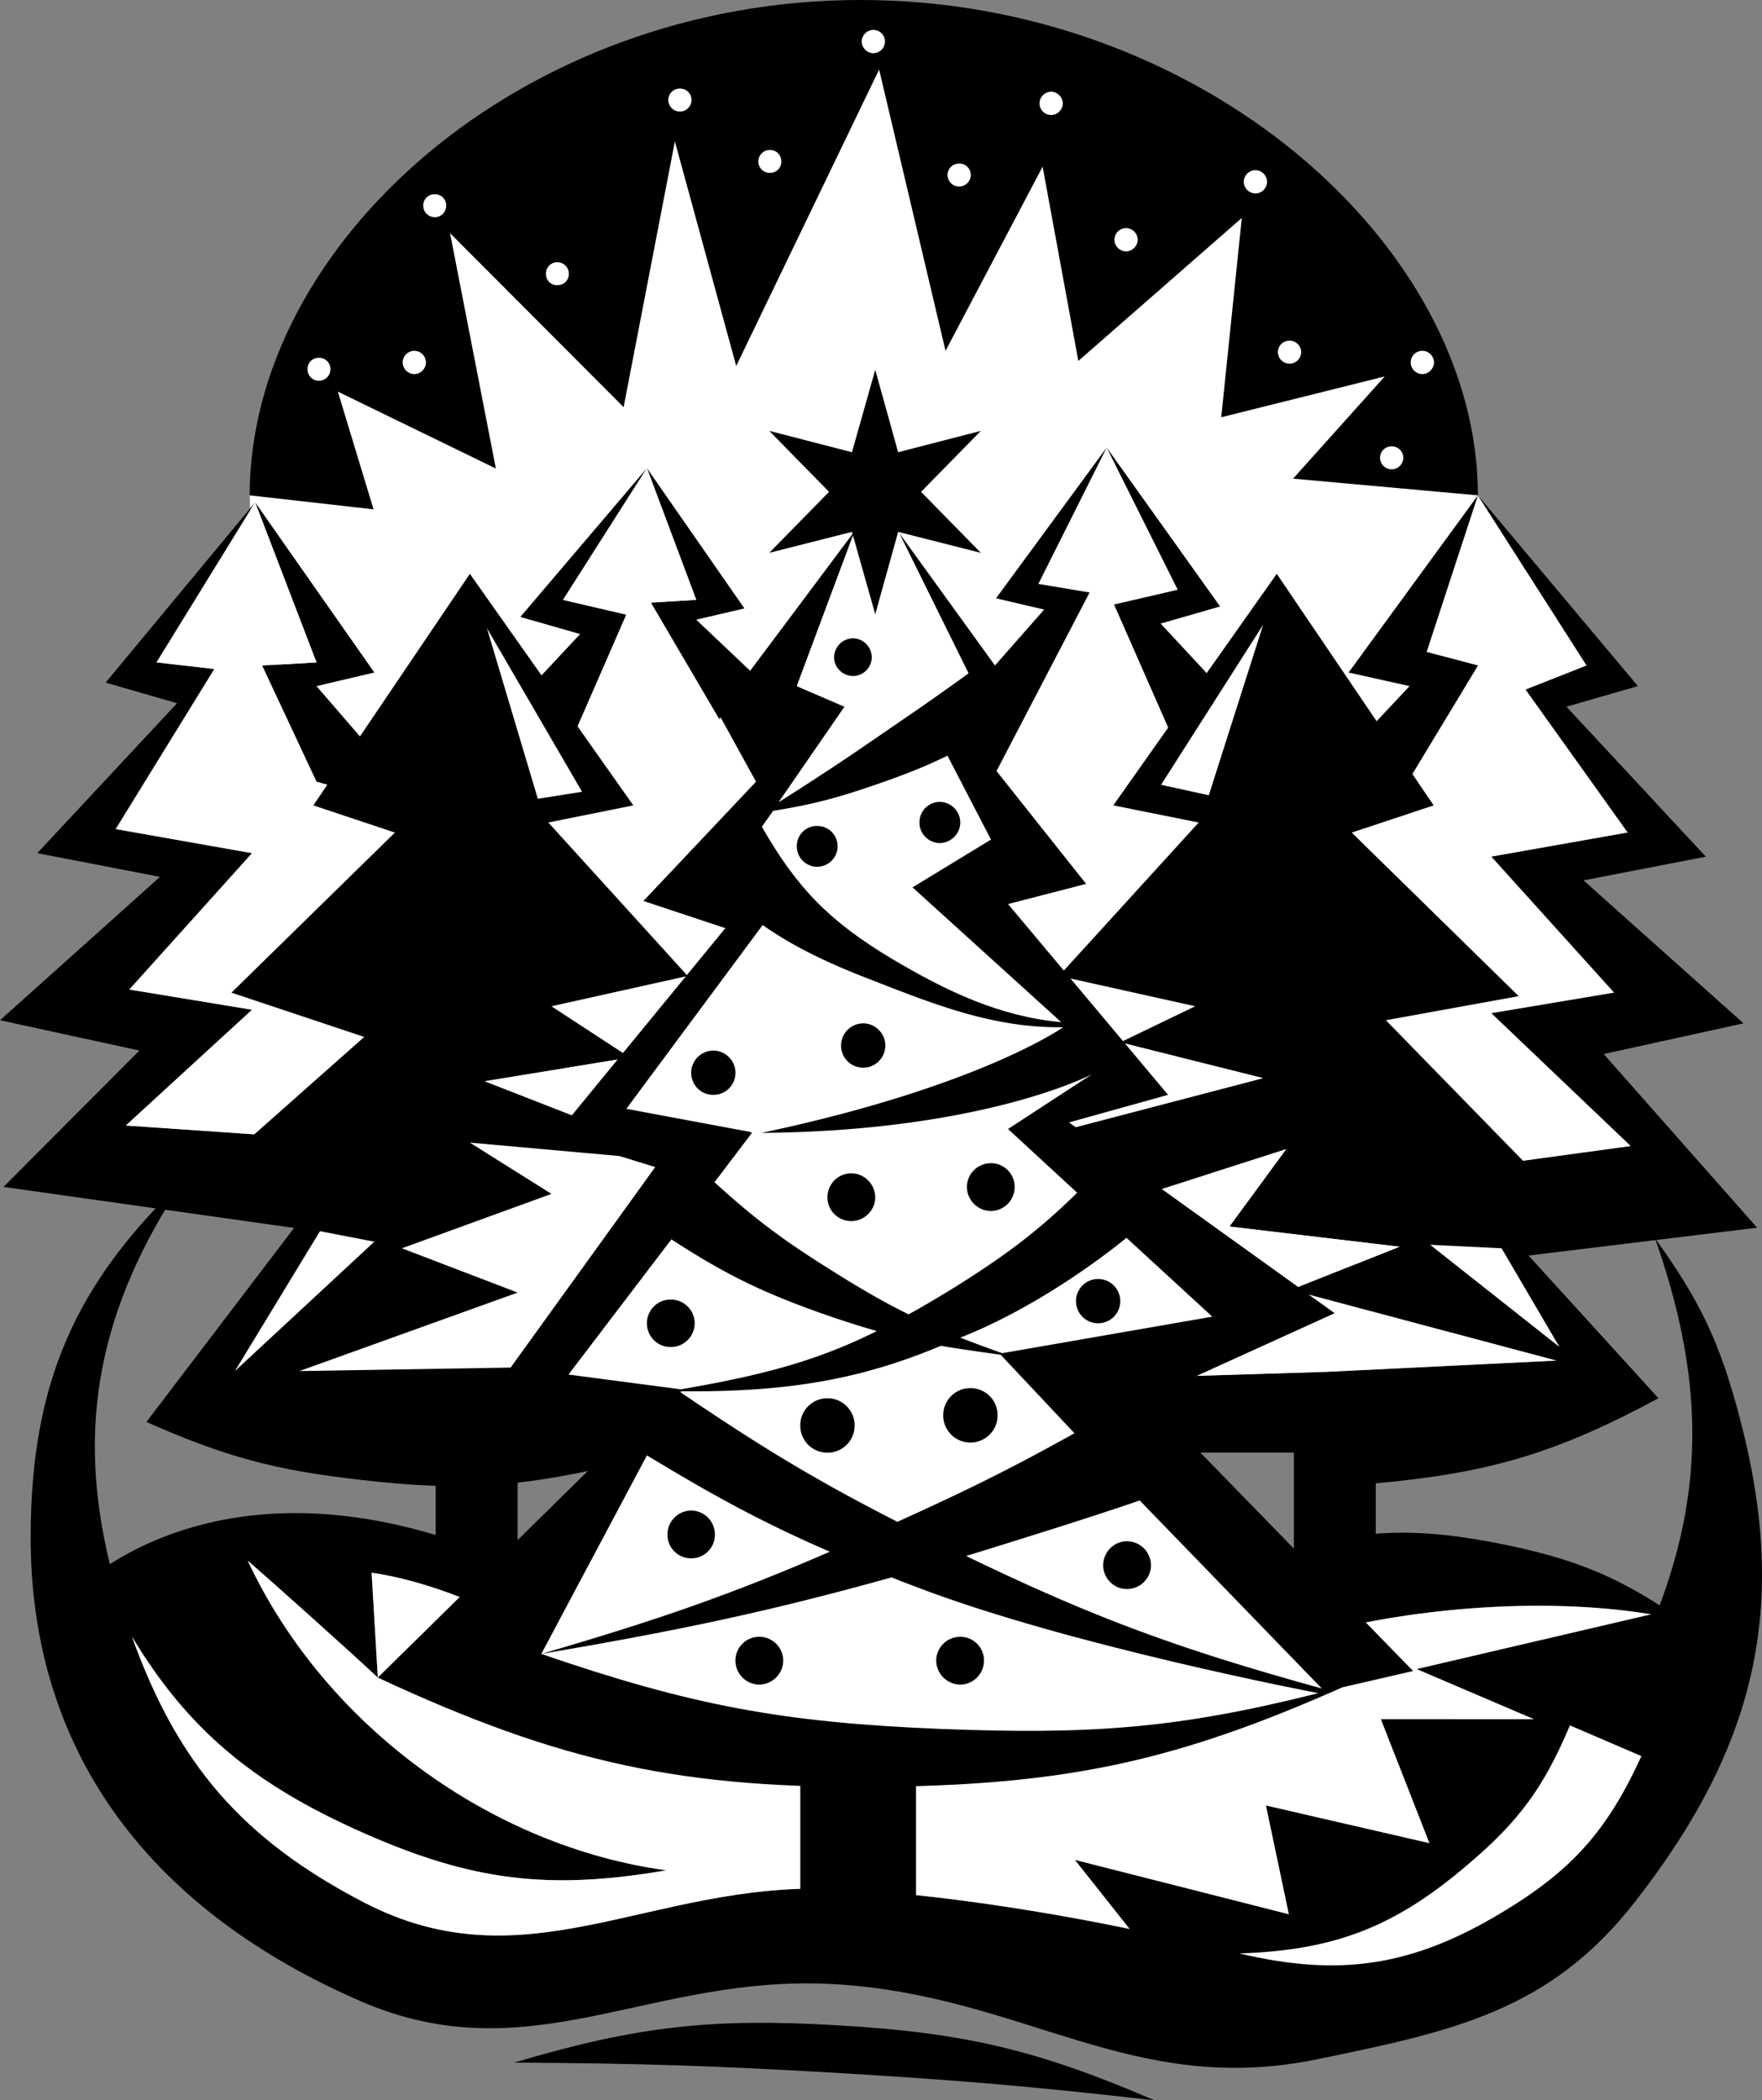
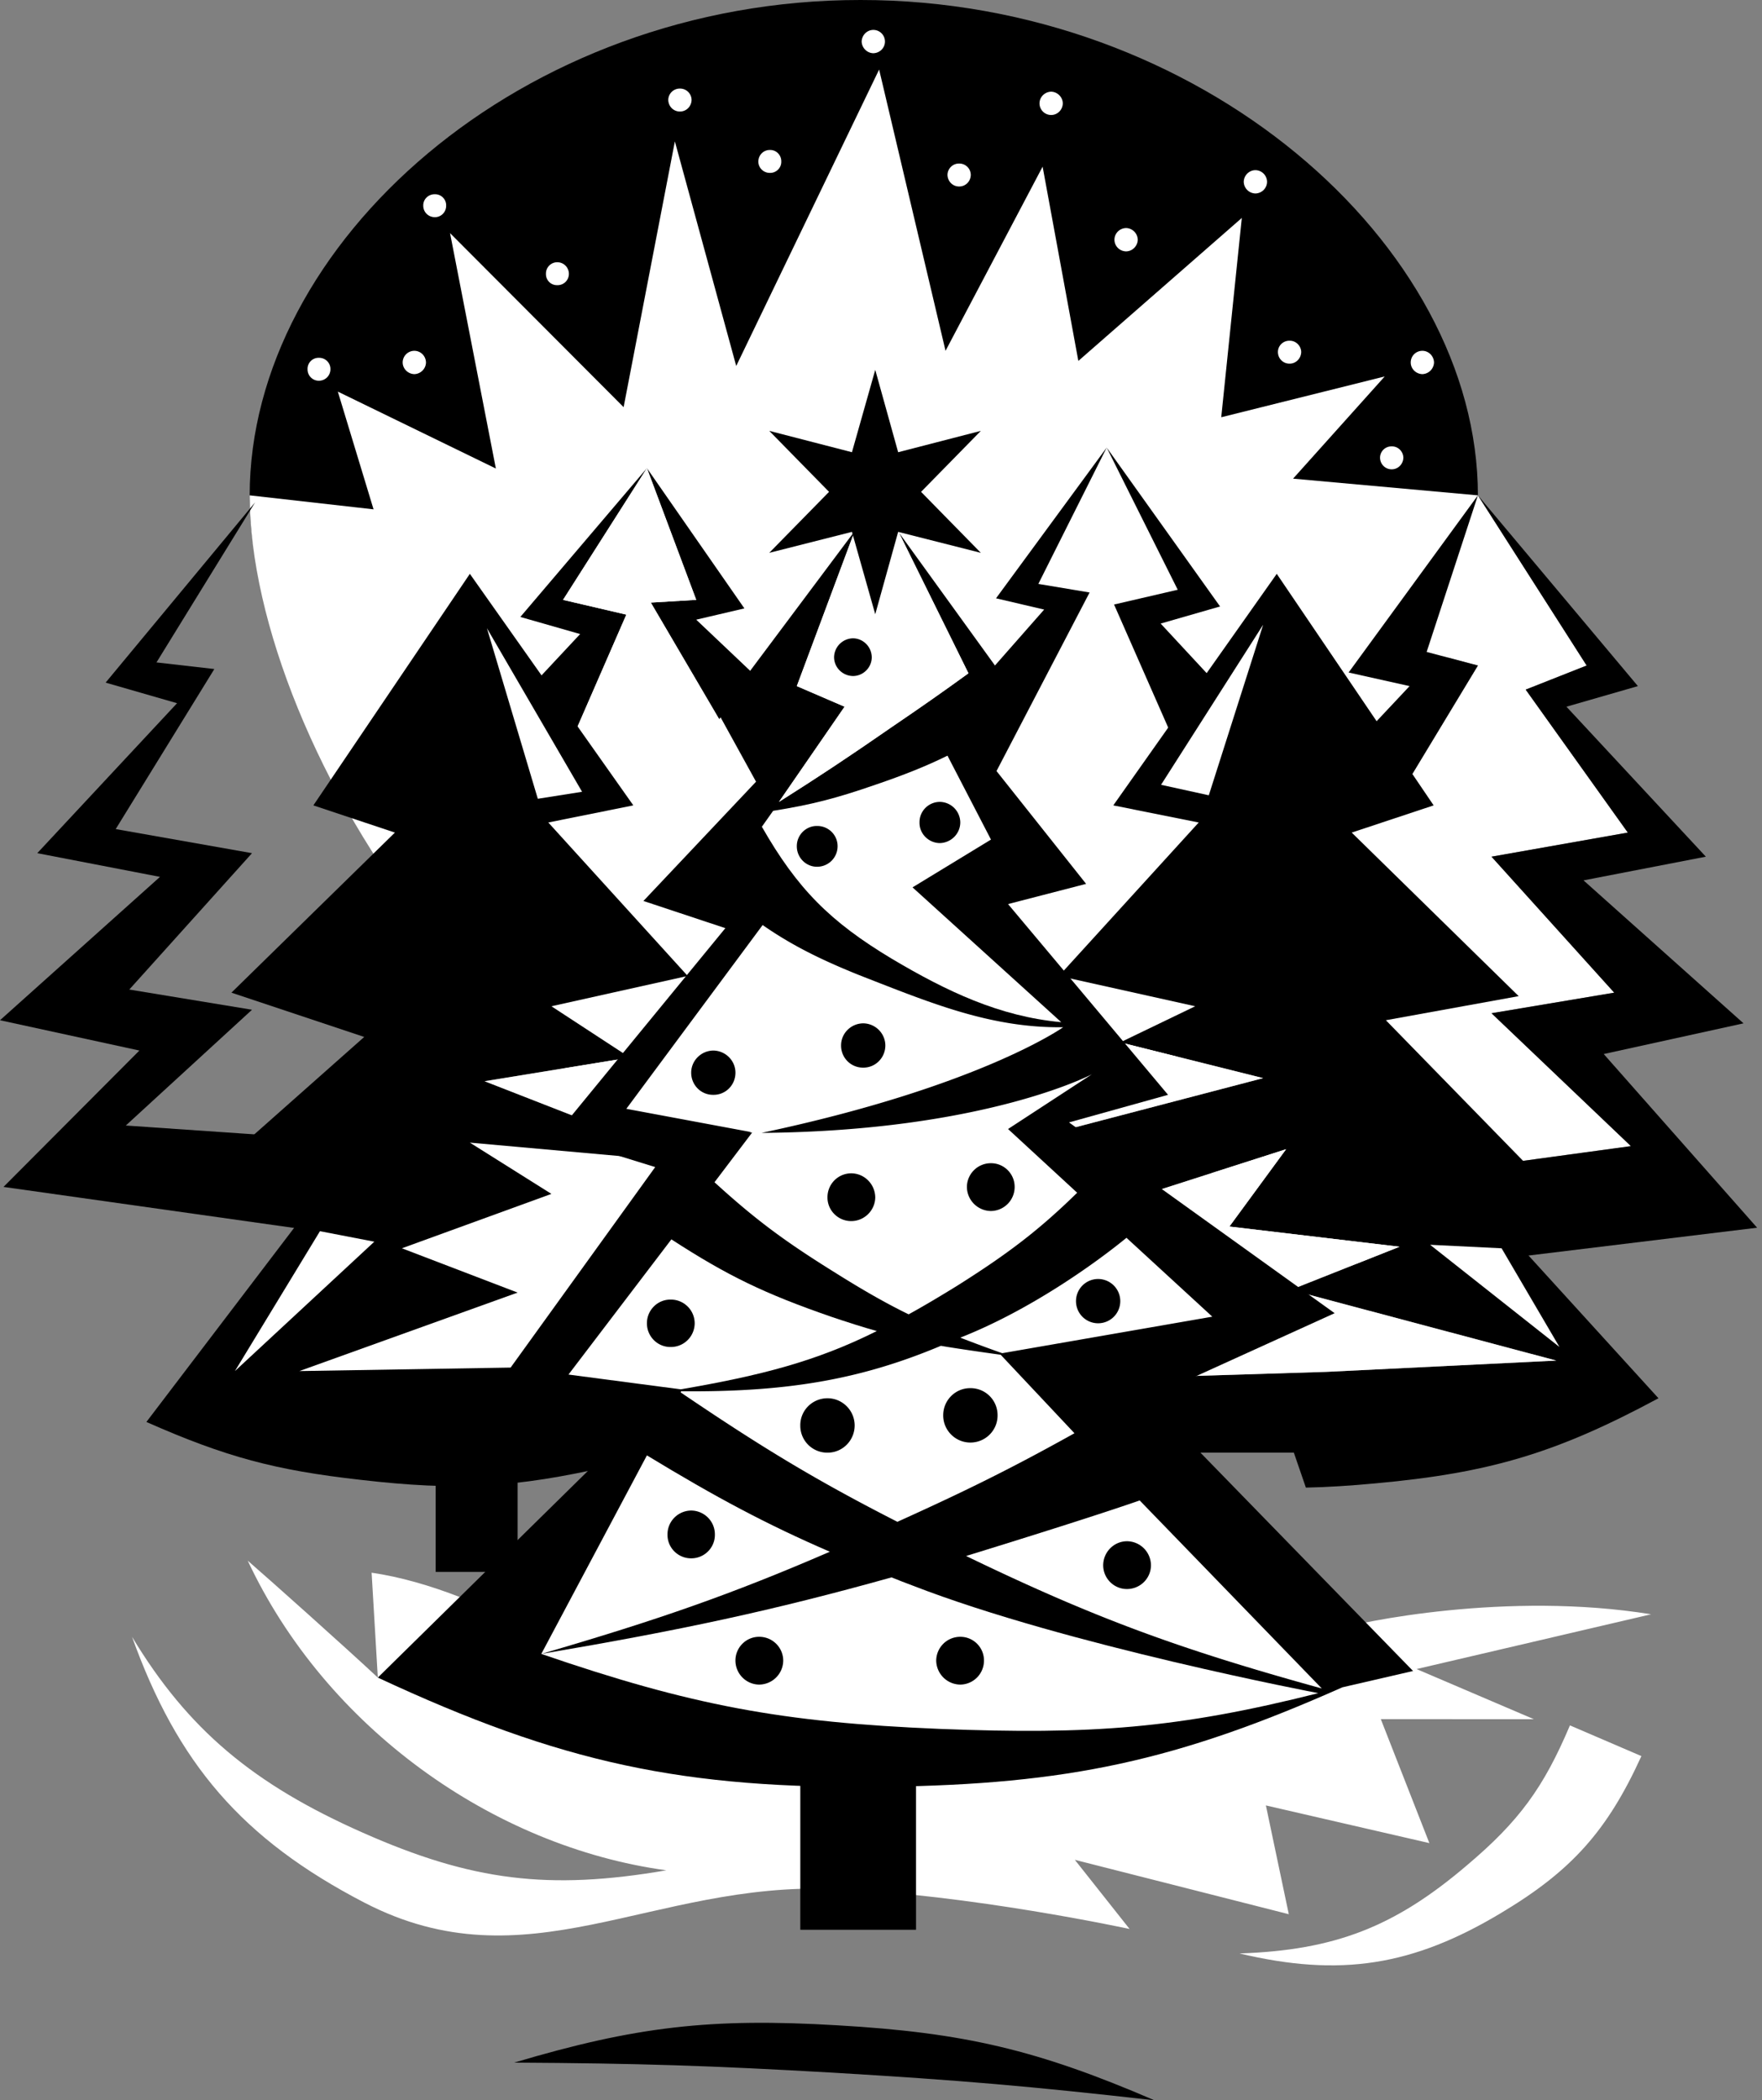
<svg xmlns="http://www.w3.org/2000/svg" width="453.759" height="540.598">
  <rect width="100%" height="100%" fill="#808080" stroke="none" />
-   <path d="M448.098 365.2c-5.082-19.43-10.196-30.266-21.899-46.5 12.297 34.948 12.906 63.273 1.2 94.5-12.801-8.177-23.247-12.177-39.801-15.602-23.141-4.766-37.883-4.125-60.5 2.601l16.601 19.301c6.438-2.035 44.5-9.988 81.5-4l-60.402 14.098L395 442.5h-39.402l12.5 31.898L326 464.7l5.898 28-55.101-14 14.101 17.801s-41.261-8.937-76.101-10.3c-47.152-1.895-79.067 25.218-121 3.5C62.23 473.32 45.695 453.808 34 421.296c14.422 23.914 31.32 37.984 59.398 50.402 28.075 12.446 47.907 14.899 78.2 9.7-44.735-6.114-87.707-36.81-107.801-79.7 5.086 4.38 25.742 22.828 33.5 30.098l-1.598-27c14.5 2.086 31.489 9.055 45.5 17.402l2.598-14.101c-61.66-31.91-100.246-15.25-115.5-5.5-8.75-35.723-2.766-66.04 19-98.801C19.203 330.437 8.05 356.219 7.898 395c-.308 57.387 32.348 97.297 85 120.098 43.688 18.93 74.438-7.09 121.899-4.399 49.098 2.852 76.43 29.278 124.601 19.301 34.711-7.156 59.649-12.367 81.5-40.3 31.59-40.352 39.82-76.458 27.2-124.5" />
  <path d="M132.398 530.898c31.348-9.32 50.653-11.554 83.301-9.601 32.637 1.875 51.54 6.344 81.598 19.3-32.098-3.636-50.258-5.179-82.5-7.097-32.078-1.84-50.238-2.422-82.399-2.602" />
  <path fill="#fff" d="M226 420.898c-34.566 2.317-82.203-12.8-82.203-12.8l-2.598 14.101c-14.012-8.347-31-15.316-45.5-17.402l1.598 27c-7.758-7.27-28.414-25.719-33.5-30.098 20.094 42.89 63.066 73.586 107.8 79.7-30.292 5.199-50.124 2.746-78.199-9.7C65.32 459.281 48.422 445.211 34 421.297c11.695 32.512 28.23 52.023 59.797 68.402 41.933 21.719 73.848-5.394 121-3.5 34.84 1.364 76.101 10.301 76.101 10.301l-14.101-17.8 55.101 14-5.898-28 42.098 9.698-12.5-31.898H395l-30.203-12.902 60.402-14.098c-37-5.988-75.062 1.965-81.5 4l-16.601-19.3S304.887 415.651 226 420.897" />
  <path fill="#fff" d="M404.297 444.098c-6.77 16.007-13.117 24.683-26.399 35.902-18.68 15.965-34.144 21.969-58.699 22.797 25.934 6.156 44.664 3.238 67.5-10.5 18.086-10.824 27.266-21.125 36-40.297l-18.402-7.902" />
  <path d="M221.598 0C134.246-.031 64.32 62.773 64.297 127.5c.023 64.727 70.82 117.2 158.101 117.2 87.38 0 158.176-52.473 158.2-117.2-.024-64.727-71.692-127.531-159-127.5" />
  <path fill="#fff" d="m64.297 127.5 31.902 3.598L87 100.797l40.7 19.8L115.897 60l44.7 44.797 13.199-68.399 15.8 57.801 36.801-76.3L243.5 90.296l25-47.399 9.2 50 42.097-36.8-5.297 51.3 42.098-10.5L333 123.2l47.598 4.301c-.024 64.727-70.82 176.523-158.2 176.5-87.28.023-158.078-111.773-158.101-176.5m17.801-35.403c-1.606-.047-2.938 1.285-2.899 2.902-.039 1.672 1.293 3.004 2.899 3 1.683.004 3.015-1.328 3-3 .015-1.617-1.317-2.95-3-2.902" />
  <path fill="#fff" d="M106.7 90.297a3.006 3.006 0 0 0-3 3c.015 1.621 1.347 2.953 3 3 1.636-.047 2.968-1.379 3-3-.032-1.668-1.364-3-3-3M112 50c-1.691-.043-3.023 1.29-3 2.898-.023 1.68 1.309 3.012 3 3 1.598.012 2.93-1.32 2.898-3 .032-1.609-1.3-2.941-2.898-2.898m31.5 17.5a2.9 2.9 0 0 0-2.902 3 2.82 2.82 0 0 0 2.902 2.898 2.9 2.9 0 0 0 3-2.898 2.981 2.981 0 0 0-3-3m31.598-44.703a2.96 2.96 0 0 0-3 2.902c.023 1.692 1.355 3.024 3 3 1.64.024 2.976-1.308 3-3a2.963 2.963 0 0 0-3-2.902m23.199 15.801c-1.676-.02-3.008 1.312-3 3-.008 1.597 1.324 2.93 3 2.902 1.61.027 2.945-1.305 2.902-2.902.043-1.688-1.293-3.02-2.902-3M224.898 7.7c-1.617.007-2.949 1.34-3 3 .051 1.628 1.383 2.96 3 3 1.672-.04 3.004-1.372 3-3a2.99 2.99 0 0 0-3-3M247 42.098c-1.637-.035-2.969 1.297-3 2.902.031 1.684 1.363 3.016 3 3 1.652.016 2.984-1.316 3-3a2.94 2.94 0 0 0-3-2.902m23.7-18.5c-1.657.047-2.993 1.382-3 3a2.996 2.996 0 0 0 3 3c1.628.004 2.96-1.332 3-3-.04-1.618-1.372-2.953-3-3M290 58.7c-1.664.027-2.996 1.359-3 3 .004 1.648 1.336 2.98 3 3 1.621-.02 2.957-1.352 3-3-.043-1.641-1.379-2.973-3-3m76.297 31.597c-1.668 0-3 1.332-3 3 0 1.621 1.332 2.953 3 3a3.113 3.113 0 0 0 3-3c-.047-1.668-1.379-3-3-3m-43-46.5c-1.637.02-2.969 1.355-3 3a3.063 3.063 0 0 0 3 3c1.648-.027 2.984-1.36 3-3a3.037 3.037 0 0 0-3-3m8.801 43.903c-1.668-.036-3 1.3-3 2.898 0 1.687 1.332 3.02 3 3 1.617.02 2.953-1.313 3-3-.047-1.598-1.383-2.934-3-2.899m26.3 27.199a2.916 2.916 0 0 0-3 2.899c.008 1.676 1.34 3.008 3 3 1.63.008 2.961-1.324 3-3-.039-1.613-1.37-2.945-3-2.899" />
  <path d="m65.7 129.297-38.5 46.402L45.597 181l-36 38.598 31.601 6.101L0 262.598l35.898 7.8-35 35.102 99.899 14.098-4.399-25.5-64-4.399 32.5-29.8-31.601-5.2 31.601-35.101-35.101-6.2L55.199 172.2l-14.902-1.7 25.402-41.203" />
-   <path d="M65.7 129.297 81.5 170.5l-14 .797 14 29.902 28.098 7.899-28.098-32.5 14.898-3.5L65.7 129.297" />
-   <path fill="#fff" d="M65.7 129.297 81.5 170.5l-14 .797 14 29.902 28.098 7.899 11.601 13.601-22.8-1.3L136.5 263.5l-29.402 3.898 44.8 50-51.101 2.2-4.399-25.5-64-4.399 32.5-29.8-31.601-5.2 31.601-35.101-35.101-6.2L55.199 172.2l-14.902-1.7 25.402-41.203" />
  <path d="M166.598 120.5 134 158.797l15.398 4.402-30 32.098 26.301 5.101-10.699 12.2 20.2-12.301-9.602-6.098 15.699-36L145 154.4l21.598-33.899m0-.001 12.699 33.898-11.7.7 17.602 30 9.5-11-15.402-14.598 12.402-2.902-25.101-36.098" />
  <path fill="#fff" d="m166.598 120.5 12.699 33.898-11.7.7 17.602 30 15 19.5L188 206.297l16.898 25.8L117.2 236.2l17.8-23.602 20.2-12.301-9.602-6.098 15.699-36L145 154.4l21.598-33.899M285 115.2l18.297 36.597-16.399 3.8L302.7 191.5l-1.902 11.398 12.402 7 10.399 21-78.899 3.5 10.5-33.199 25.399-48.699-13.2-2.203L285 115.199" />
  <path d="m285 115.2 29.2 40.898-15.302 4.402 29.899 32.2-22.7 5.5 7.102 11.698-12.402-7 1.902-11.398-15.8-35.902 16.398-3.801L285 115.199m0 .001-17.602 35.097 13.2 2.203-25.399 48.7-10.601-16.7 24.3-27.602L256.5 154l28.5-38.8" />
  <path fill="#fff" d="m380.598 127.5 28 43.797-15.7 6.203 26.301 36.797-35.101 6.203 31.601 35-31.601 5.297L420 295l-44.703 6.098 12.3 22.8-21.3 4.102-71.399-11.203 48-41.5-36.8-9.297 45-43.902-24-11.098L349 191.5l11.398 13.2 20.2-33.403-13.2-3.5 13.2-40.297" />
  <path d="m380.598 127.5 41.199 49.098-18.399 5.3 35.899 38.602-31.5 6.098 41.203 36.8-36 7.899L452.5 316l-64.902 7.898-12.301-22.8L420 295l-35.902-34.203 31.601-5.297-31.601-35 35.101-6.203-26.3-36.797 15.699-6.203-28-43.797" />
  <path d="m380.598 127.5-13.2 40.297 13.2 3.5-20.2 33.402L349 191.5l14-14.902-15.703-3.5 33.3-45.598M157 377.398c-24.438 5.567-39.223 6.38-64.102 3.5-22.144-2.484-34.78-5.894-55.199-14.898l44.7-58.703-26.301-7 37.699-33.399-34.2-11.398 42.102-41.203-21-7L121 147.699l42.098 59.598-21.899 4.402 35.899 39.5L142 259l20.2 13.2-37.403 6.097 54.101 21.101L136.797 359l21.902 11.398-1.699 7" />
  <path d="M112.2 374.797h21.097v29.8h-21.098v-29.8" />
  <path fill="#fff" d="m162.2 272.2-37.403 6.097 54.101 21.101L136.797 359l21.902 11.398-1.699 7s52.59-13.195 63.7-20.8L175.097 318 202 308.098l-39.8-35.899" />
  <path fill="#fff" d="M170.098 298.5 121 294.098l21 13.199-38.5 14 29.797 11.402-56.2 20.2L131.5 352l38.598-53.5m-20.2-94.703-24.5-42.098 13.102 43.899zm-67.5 113.101 14 2.7-35.898 33.3Zm0 0" />
-   <path d="M333.2 368.7h21.097v29.8h-21.098v-29.8" />
  <path d="M427.098 359.898 383.199 311.7l10.5-11.402-36.8-37.7 34.199-6.199-43-42.101 21.101-7-40.402-59.598-42.098 59.598 22 4.402-36 39.5 35.098 7.8-19.297 9.297 36.797 9.203L271 291.7l21.797 16.398 38.402-12.301-14.601 19.902 43.8 5.2-28 11.101 68.399 18.2-59.098 2.898-54.902 1.699 6.101 22.601c8.801 2.137 16.309 3.59 23.5 4.5l-7.699-8h24.5l3.098 9c5.492-.113 11.355-.472 18-1.101 29.496-2.68 46.652-7.848 72.8-21.899" />
  <path fill="#fff" d="m341.7 353.098-54.903 1.699 6.101 22.601-60.5-14.398 36.2-47.3-26.301-8.802 46.203-38.601 36.797 9.203L271 291.7l21.797 16.398 38.402-12.301-14.601 19.902 43.8 5.2-28 11.101 68.399 18.2-59.098 2.898M299 202l26.297-41.203-14 43.902zm0 0" />
  <path fill="#fff" d="m386.7 321.297-18.403-.899 33.3 26.301zm0 0" />
  <path d="m363.898 430.098-68.398-70.2L343.7 338l-68.403-49.102 25.5-7.101-41.2-49.098L279.7 227.5l-29-36.5c3.848-2.21 13.2-9.102 13.2-9.102l-32.399-44.8 17.898 36.199c-6.789 4.914-11.789 8.43-19.699 13.8-11.347 7.856-18.414 12.544-29.101 19.301l16.902-24.5-12.3-5.3 14.898-39.899L185 183.598l9.7 17.601-29 30.7 21.097 7-43.899 53.5L171 301.097l-45.602 59.699 31.602 12.3-59.703 58.7c47.273 22.008 78.57 28.73 130.703 28.101 47.027-.62 75.105-6.699 117.7-25.601l18.198-4.2" />
  <path fill="#fff" d="M281.2 276.5s-27.614 14.621-85.102 15.098c56.172-11.875 77.699-27.2 77.699-27.2-18.688.254-34.266-6.304-52-13.199-10.422-4.156-18.008-7.965-25.399-13.101l-35.101 47.3 32.203 6c-.223.055-.406.075-.602.102.29.012.567.027.801 0L184 304.297c10.422 9.504 17.926 15.098 30.797 23.101 7.23 4.543 13.183 7.97 19.203 10.899 3.93-2.164 8.035-4.61 12.398-7.297 13.18-8.297 21.164-14.383 31-24l-17.8-16.402 21.601-14.098m-56.101-153.8 6.402 14.398 17.898 36.199c-6.789 4.914-11.789 8.43-19.699 13.8-11.347 7.856-18.414 12.544-29.101 19.301l16.902-24.5-12.3-5.3 14.898-39.899 5-14m-49.7 235.399c26.766.242 45.836-2.844 66.899-11.7 4.621.813 15.402 2.301 15.402 2.301l19 20.2c-15.89 8.855-27.402 14.581-45.601 22.8-20.684-10.558-34.559-18.902-55.801-33.3l.101-.301M293.5 386.2l46.898 48.398c-36.894-10.172-58.84-18.274-91.601-34.098 1.23-.395 30.242-9.27 44.703-14.3m-35.402-37.903a368.495 368.495 0 0 1-10.801-4c18.125-7.133 34.93-19.266 42.8-25.7l22.102 20.301-54.101 9.399" />
  <path fill="#fff" d="M225.398 202c7.301-2.484 13.079-4.777 18.602-7.5l11.2 21.598-20.2 12.3 38.297 34.7c-15.89-1.453-29.508-7.946-43.598-16.301-15.98-9.586-24.387-18.067-33.5-34l2.899-4.098c9.863-1.578 16.156-3.183 26.3-6.699m-79 151.797 26.5-34.797c14.489 9.402 24.13 14.027 41.102 19.898 4.273 1.438 8.148 2.684 11.797 3.7-15.55 7.78-29.809 11.449-50.5 15l-28.899-3.801M242 445c-40.672-1.668-64.09-6.07-102.602-19.3l27.2-51.102c17.757 10.797 30.875 17.785 47.101 24.8-25.293 10.95-44.23 17.543-74.3 26.301 36.21-6.148 59.53-11.136 90.199-19.699 1.738.703 3.543 1.41 5.402 2.098 39.64 15.39 104.5 27.699 104.5 27.699-36.25 9.125-58.445 10.726-97.5 9.203" />
  <path d="M214.797 169.2a4.943 4.943 0 0 1 4.902-4.903c2.617.035 4.778 2.195 4.801 4.902-.023 2.621-2.184 4.778-4.8 4.801-2.712-.023-4.872-2.18-4.903-4.8m22 42.5c-.043-2.919 2.312-5.274 5.203-5.302a5.338 5.338 0 0 1 5.297 5.301c-.02 2.895-2.375 5.25-5.297 5.301-2.89-.05-5.246-2.406-5.203-5.3M178 276.098c-.004-3.102 2.547-5.653 5.7-5.7 3.144.047 5.695 2.598 5.698 5.7-.004 3.195-2.554 5.746-5.699 5.699-3.152.047-5.703-2.504-5.699-5.7m35.098 32.103a6.136 6.136 0 0 1 6.101-6.2c3.406.016 6.153 2.766 6.2 6.2-.047 3.347-2.794 6.093-6.2 6.097-3.375-.004-6.125-2.75-6.101-6.098M171.898 395c-.039-3.414 2.707-6.164 6.102-6.203 3.387.039 6.137 2.789 6.098 6.203.039 3.363-2.711 6.113-6.098 6.098-3.395.015-6.14-2.735-6.102-6.098m69.2 32.398a6.179 6.179 0 0 1 6.199-6.101c3.371-.012 6.117 2.734 6.101 6.101a6.171 6.171 0 0 1-6.101 6.2 6.265 6.265 0 0 1-6.2-6.2m43.001-24.5c.011-3.421 2.761-6.171 6.101-6.199a6.217 6.217 0 0 1 6.2 6.2c-.012 3.359-2.762 6.105-6.2 6.101-3.34.004-6.09-2.742-6.101-6.102m-7-68c-.004-3.144 2.547-5.695 5.699-5.699a5.712 5.712 0 0 1 5.703 5.7 5.702 5.702 0 0 1-5.703 5.699 5.688 5.688 0 0 1-5.7-5.7M205.2 217.797c-.016-2.875 2.34-5.23 5.198-5.2 2.954-.03 5.309 2.325 5.301 5.2.008 2.937-2.347 5.293-5.3 5.3-2.86-.007-5.215-2.363-5.2-5.3M249 305.5a6.166 6.166 0 0 1 6.2-6.102c3.359-.011 6.109 2.735 6.097 6.102a6.177 6.177 0 0 1-6.098 6.2 6.25 6.25 0 0 1-6.199-6.2m-82.402 35.098c-.004-3.387 2.746-6.133 6.101-6.098a6.128 6.128 0 0 1 6.2 6.098c-.024 3.394-2.774 6.144-6.2 6.101-3.355.043-6.105-2.707-6.101-6.101m39.5 26.3c-.04-3.863 3.101-7.003 7-7 3.851-.004 6.992 3.137 7 7-.008 3.887-3.149 7.028-7 7a6.925 6.925 0 0 1-7-7m36.8-2.601c-.008-3.89 3.133-7.031 7-7a6.94 6.94 0 0 1 7 7c.024 3.86-3.117 7-7 7-3.867 0-7.007-3.14-7-7m-53.5 63.101c-.004-3.367 2.747-6.113 6.102-6.101 3.426-.012 6.176 2.734 6.2 6.101-.024 3.415-2.774 6.16-6.2 6.2-3.355-.04-6.105-2.785-6.102-6.2m27.2-158.3c-.016-3.118 2.539-5.668 5.699-5.7 3.133.032 5.687 2.582 5.703 5.7-.016 3.18-2.57 5.734-5.703 5.699-3.16.035-5.715-2.52-5.7-5.7M206.098 453.7h29.8v43h-29.8v-43m46.5-311.403-21.301-5.399-5.899 21.2-6-21.2-21.3 5.399 15.402-15.7-15.402-15.699 21.3 5.5 6-21.199 5.899 21.2 21.3-5.5-15.398 15.699 15.399 15.699" />
</svg>